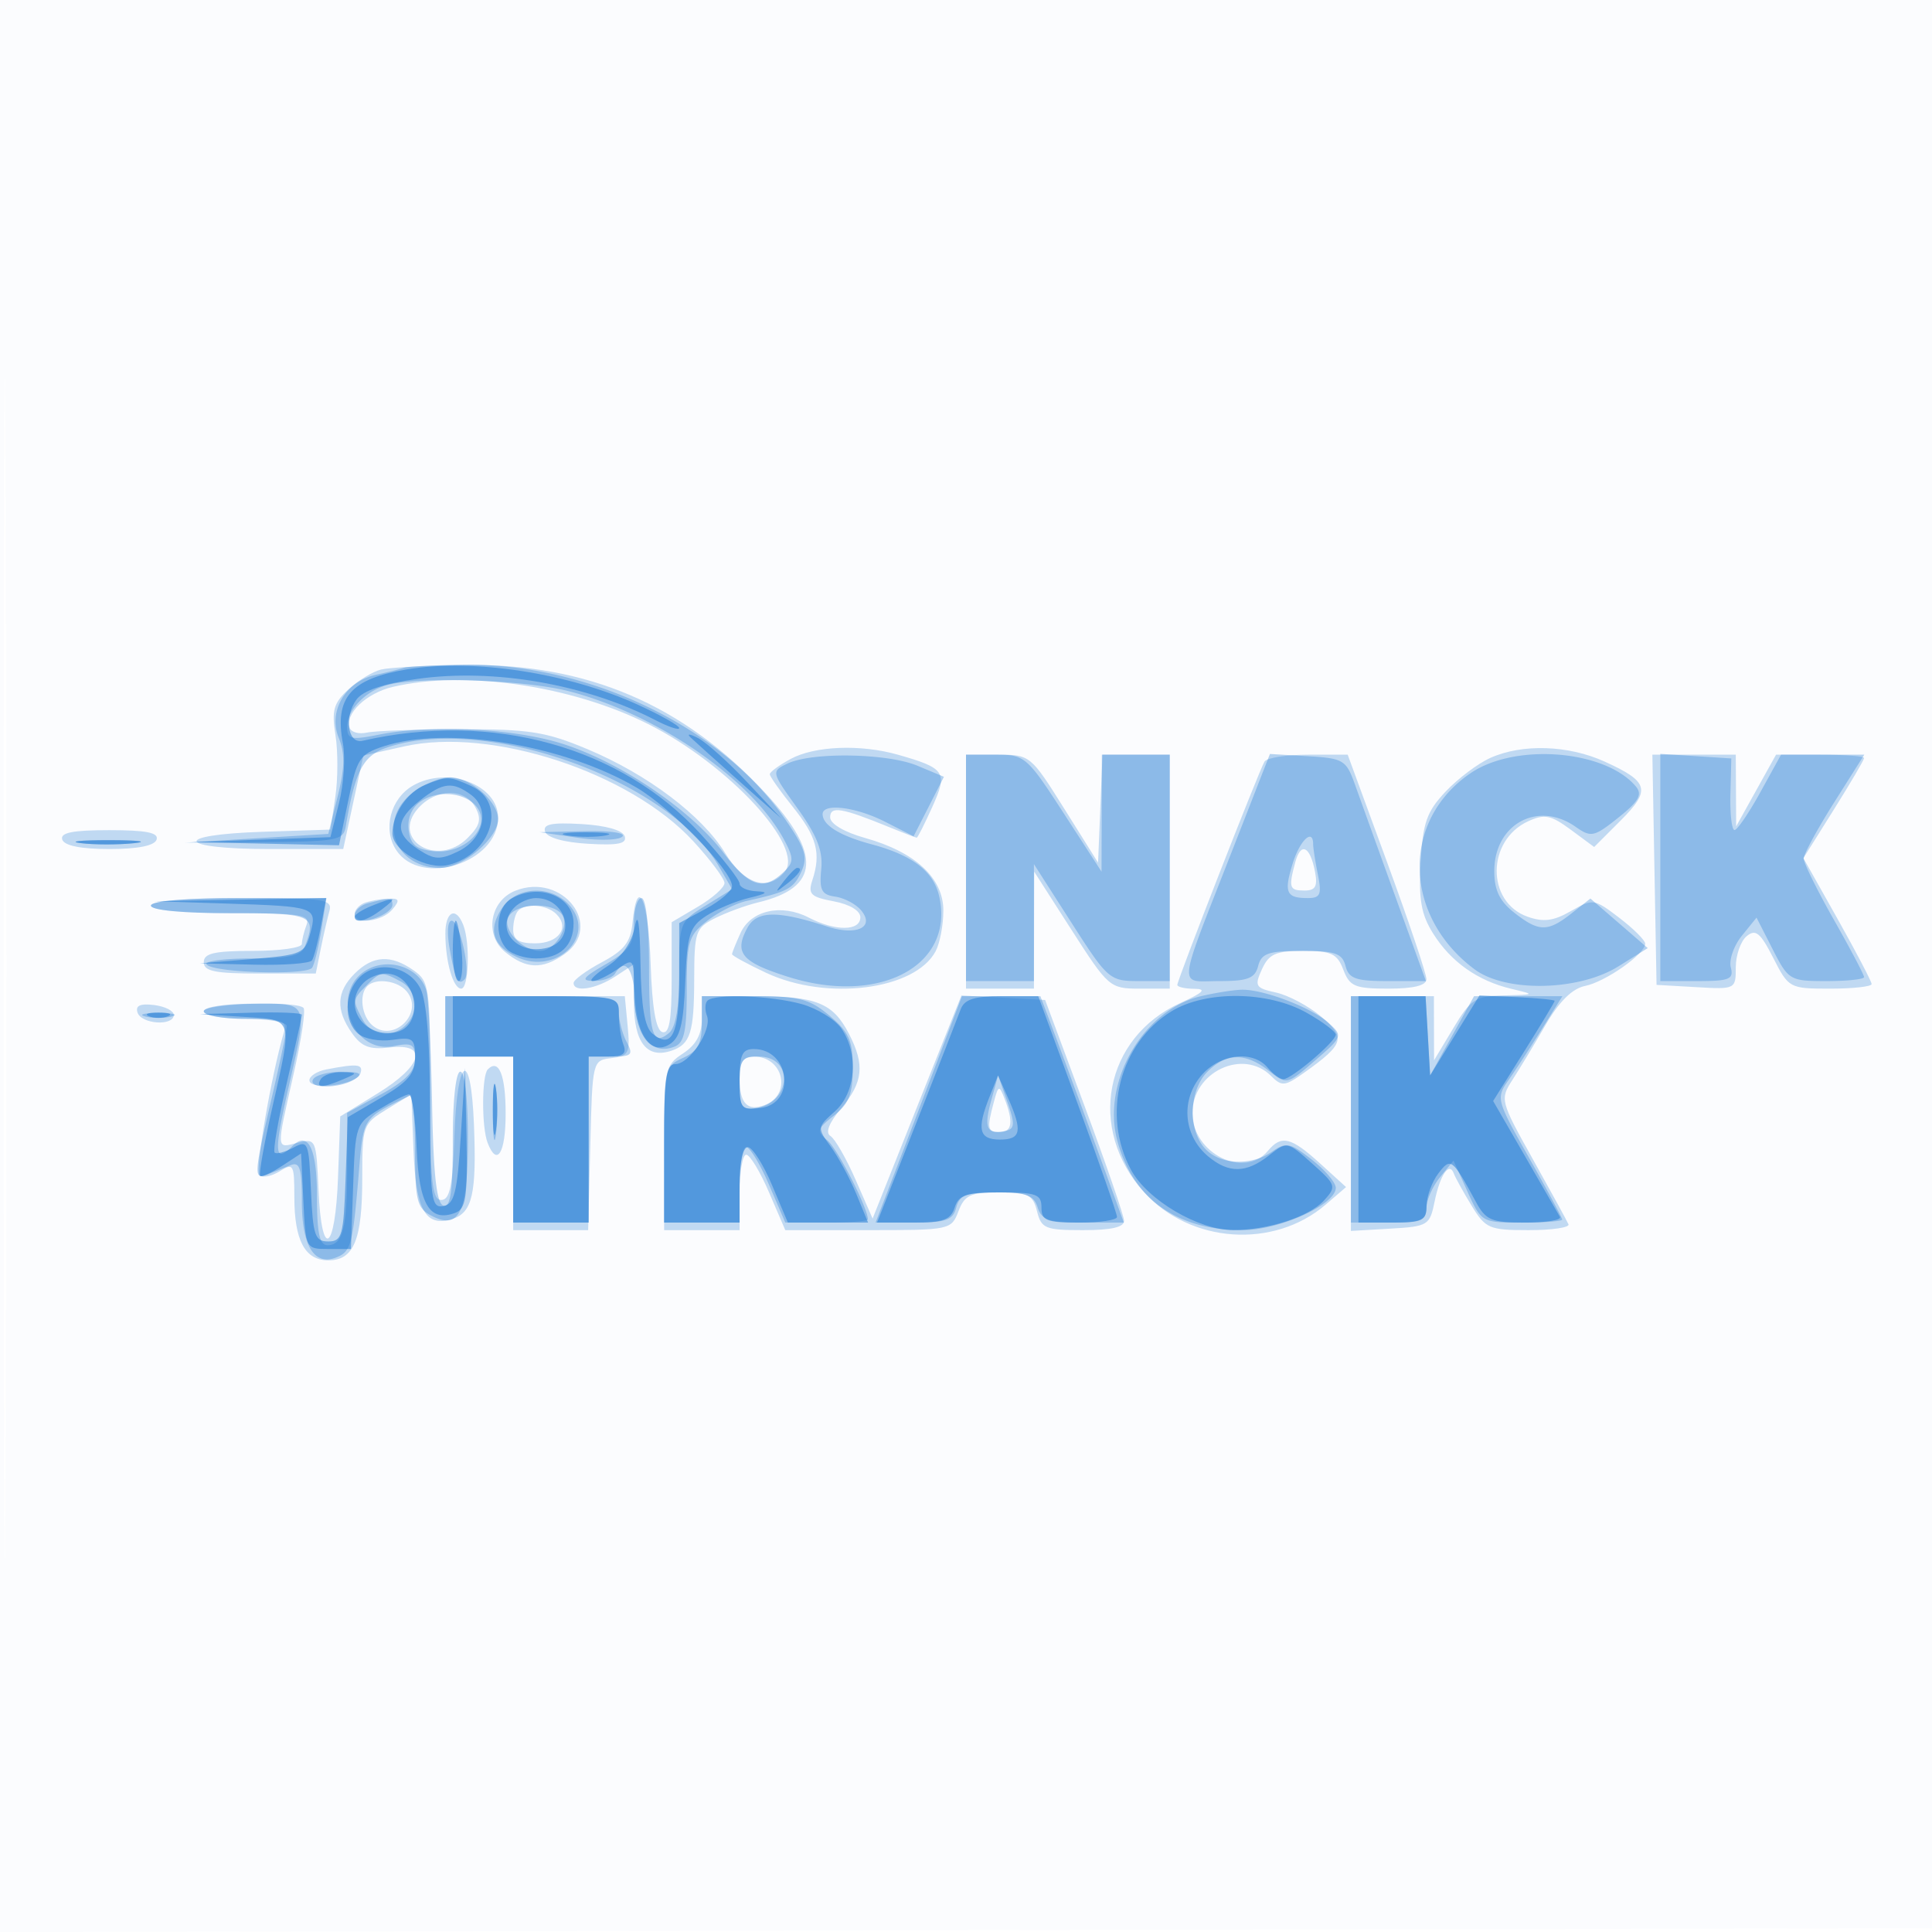
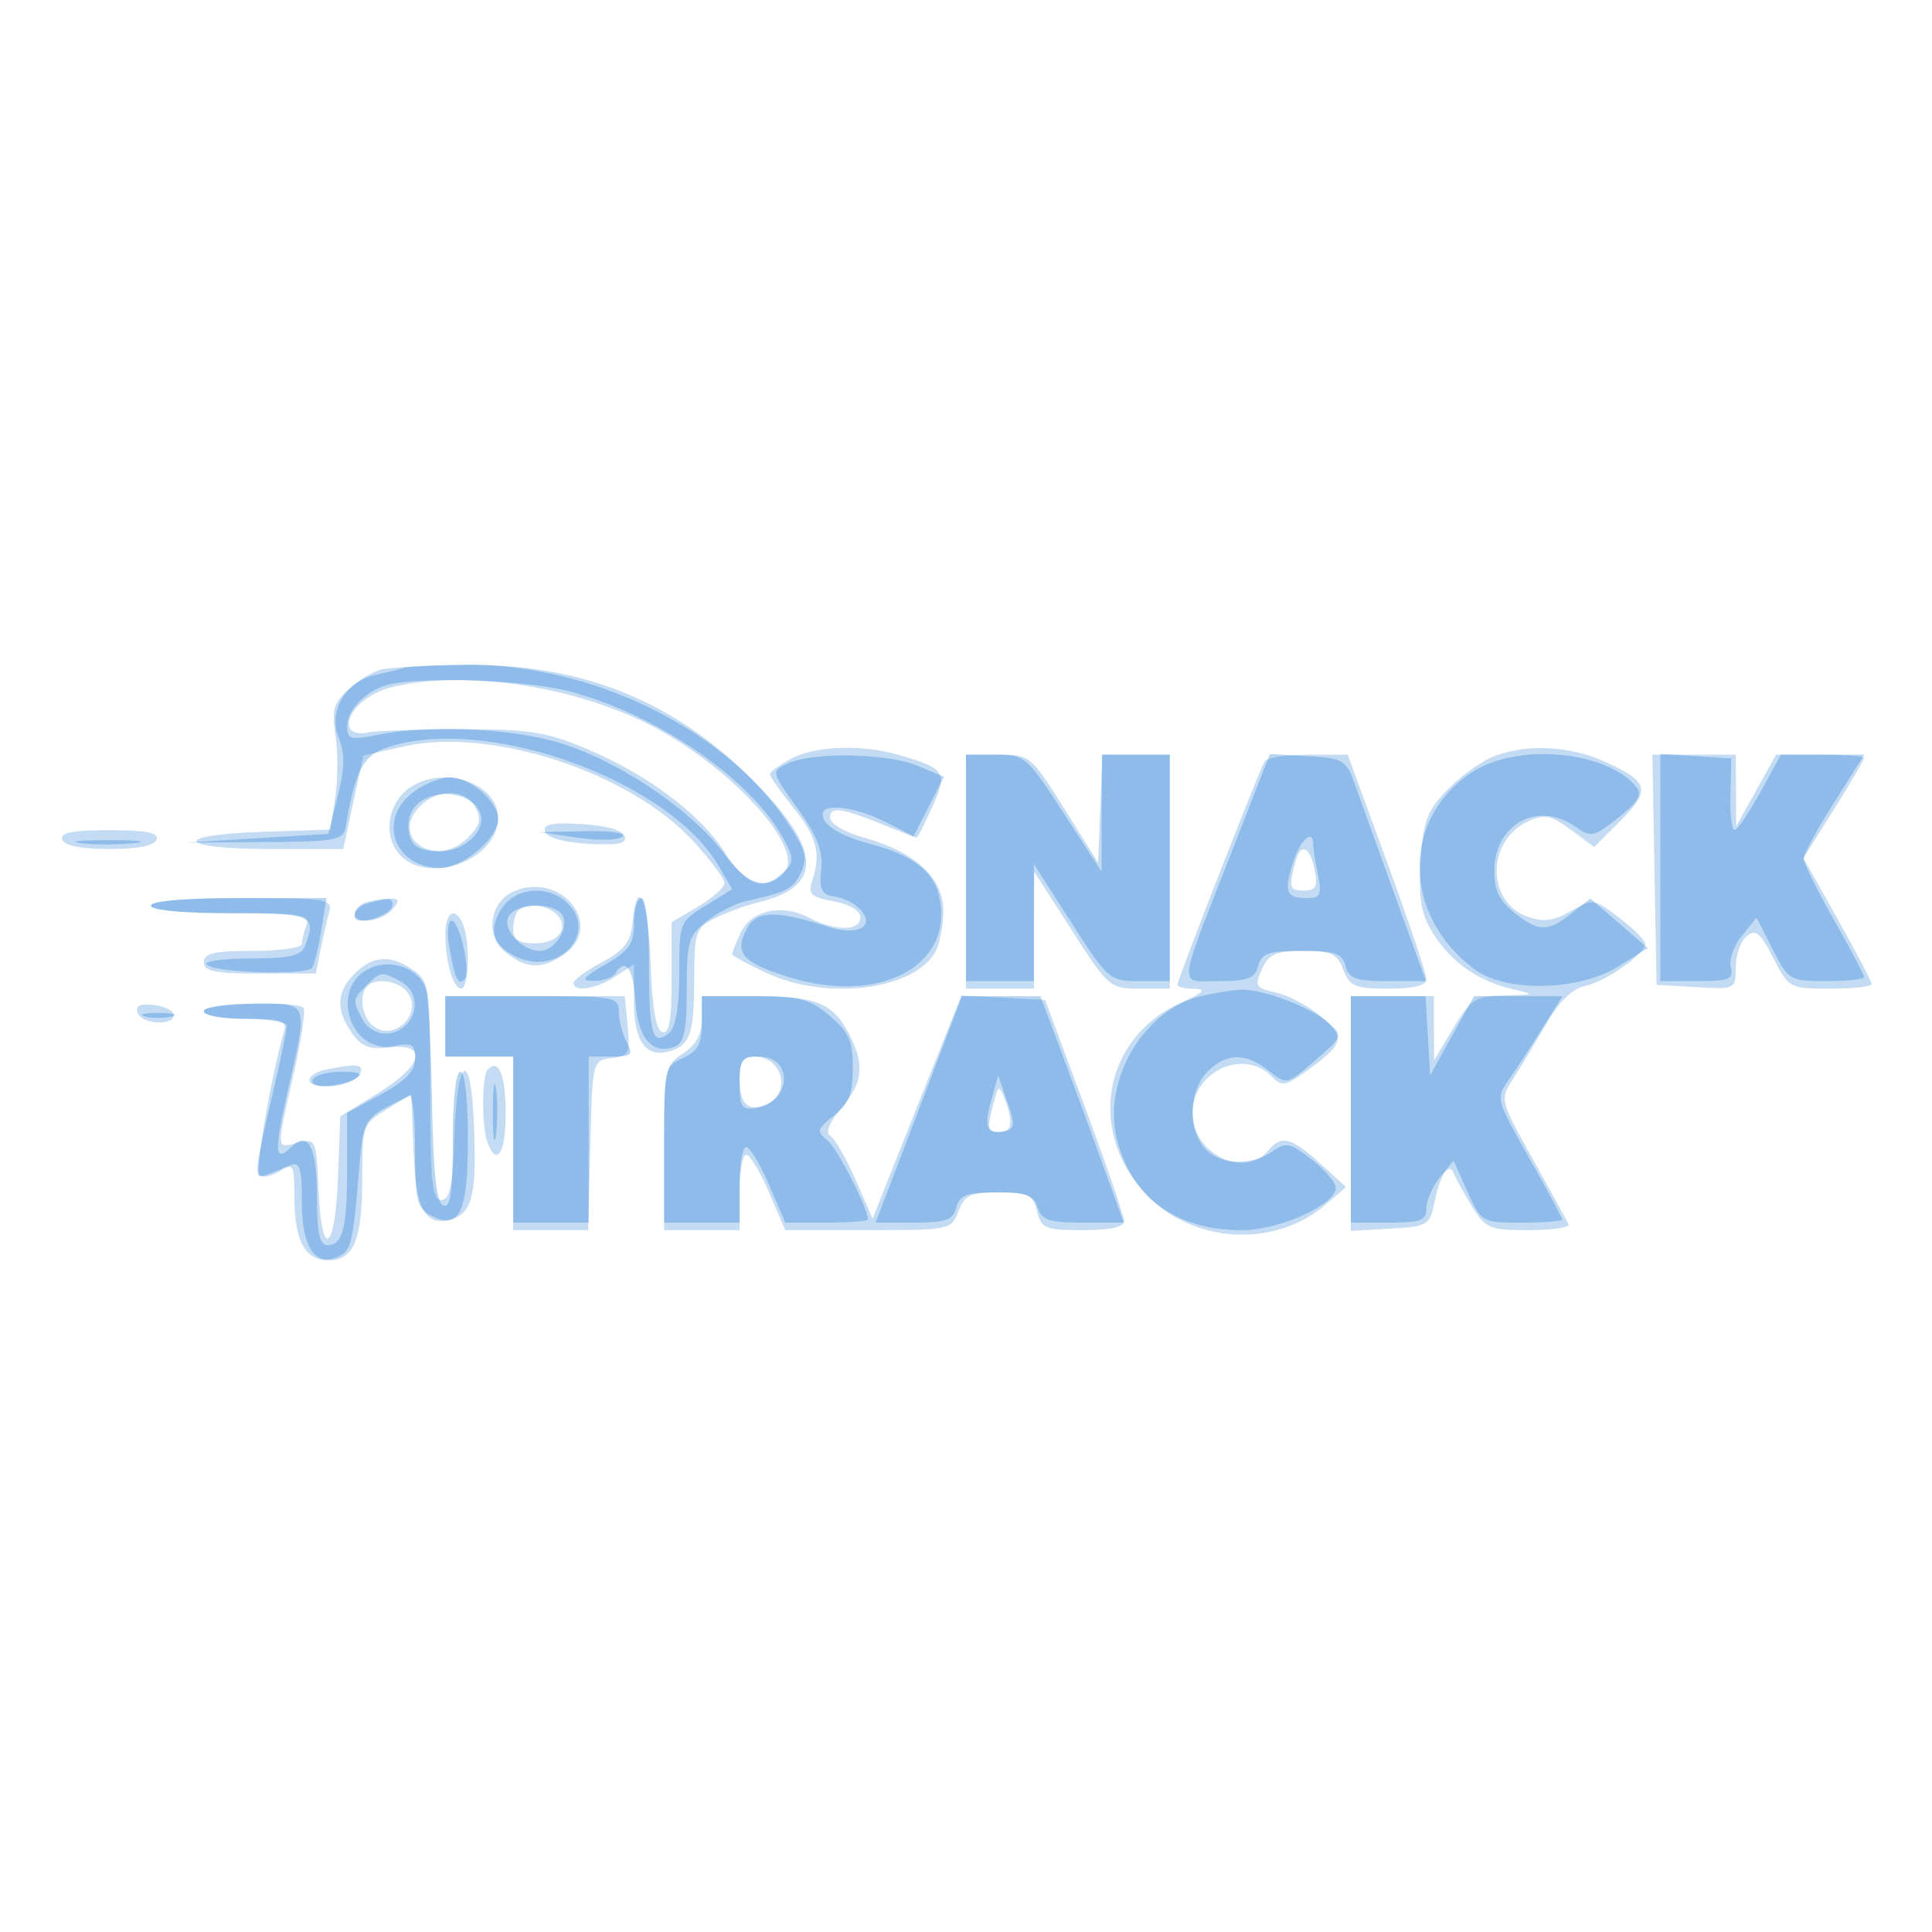
<svg xmlns="http://www.w3.org/2000/svg" width="256" height="256">
-   <path fill="#1976D2" fill-opacity=".016" fill-rule="evenodd" d="M0 128.004v128.004l128.25-.254 128.25-.254.254-127.75L257.008 0H0v128.004m.485.496c0 70.4.119 99.053.265 63.672.146-35.38.146-92.98 0-128C.604 29.153.485 58.1.485 128.5" />
  <path fill="#1976D2" fill-opacity=".259" fill-rule="evenodd" d="M50.5 88.716c-1.1.266-3.051 1.451-4.335 2.634-1.959 1.803-2.235 2.782-1.713 6.06.342 2.15.332 5.846-.023 8.214l-.645 4.304-8.898.286c-12.269.394-11.563 2.286.853 2.286h9.74l1.335-6.195 1.336-6.195 5.393-1.207c11.585-2.593 29.875 3.403 38.316 12.559 2.277 2.471 4.141 4.969 4.141 5.549 0 .581-1.575 1.986-3.5 3.122l-3.5 2.065v7.484c0 5.542-.324 7.377-1.25 7.071-.841-.279-1.345-3.253-1.539-9.084-.283-8.485-1.777-11.861-2.398-5.419-.249 2.587-1.077 3.658-4.06 5.25-2.061 1.1-3.749 2.338-3.75 2.75-.005 1.286 2.956.823 5.532-.865L84 127.77v5.08c0 5.295 1.724 7.489 5 6.365 2.479-.851 2.969-2.4 2.985-9.439.014-6.327.178-6.807 2.765-8.11 1.513-.762 4.1-1.709 5.75-2.104 8.106-1.94 8.406-6.389.972-14.418-10.91-11.785-23.628-17.231-39.76-17.028-5.067.064-10.112.334-11.212.6m1.549 2.301c-3.512.827-6.377 3.56-5.705 5.443.204.572 1.223.849 2.264.616 1.04-.234 6.617-.434 12.392-.445 9.147-.017 11.319.324 16.855 2.647 7.981 3.35 15.163 8.777 18.258 13.796 2.543 4.126 5.667 5.101 7.864 2.454 2.698-3.251-7.371-14.174-18.021-19.55-10.181-5.139-24.346-7.212-33.907-4.961m52.701 9.555c-1.513.821-2.75 1.729-2.75 2.019 0 .289 1.373 2.235 3.051 4.323 3.186 3.964 3.766 6.143 2.59 9.719-.606 1.844-.223 2.223 2.829 2.795 2.119.398 3.53 1.244 3.53 2.117 0 1.847-3.296 1.87-6.818.049-3.655-1.89-7.685-.98-9.064 2.047-.615 1.349-1.118 2.607-1.118 2.796 0 .188 2.02 1.292 4.489 2.453 8.039 3.779 19.731 2.304 22.481-2.835.567-1.058 1.03-3.488 1.03-5.4 0-4.315-3.711-7.754-10.384-9.622-2.748-.77-4.616-1.875-4.616-2.73 0-1.538 1.516-1.285 7.872 1.317 1.855.759 3.474 1.38 3.598 1.38.125 0 1.053-1.834 2.064-4.076 2.08-4.611 1.743-5.125-4.534-6.915-4.971-1.417-11.042-1.178-14.25.563m92.75-.155c-1.65.737-4.329 2.752-5.954 4.479-2.496 2.652-3.008 4.104-3.304 9.371-.277 4.931.069 6.901 1.656 9.429 2.365 3.767 5.91 6.272 10.377 7.333 3.185.757 3.173.768-.968.869-3.826.093-4.417.475-6.741 4.352l-2.547 4.25-.01-4.25L190 132h-11v31.105l5.213-.303c5.013-.29 5.24-.429 5.884-3.603.72-3.542 1.947-5.326 2.544-3.699.202.55 1.259 2.463 2.348 4.25 1.856 3.044 2.337 3.25 7.58 3.25 3.079 0 5.448-.347 5.264-.772-.183-.424-2.312-4.312-4.73-8.639-4.301-7.696-4.36-7.925-2.709-10.478.928-1.436 2.906-4.715 4.397-7.286 1.81-3.124 3.547-4.843 5.236-5.18 2.689-.538 7.973-4.248 7.973-5.599 0-.445-1.542-1.985-3.427-3.423-3.35-2.555-3.495-2.575-6.419-.897-2.293 1.316-3.634 1.49-5.741.746-5.505-1.946-5.443-10.134.095-12.658 2.165-.986 2.994-.819 5.632 1.131l3.094 2.288 3.509-3.509c4.048-4.048 3.751-5.142-2.116-7.806-4.824-2.191-10.891-2.391-15.127-.501M128 115.5V131h9l.018-7.75.018-7.75 4.969 7.75c4.843 7.554 5.07 7.75 8.982 7.75H155v-31h-8.912l-.294 7.153-.294 7.153-4.482-7.153c-4.419-7.054-4.54-7.153-8.75-7.153H128v15.5m39.556-14.591c-.706 1.143-11.556 28.934-11.556 29.6 0 .27 1.012.501 2.25.513 1.691.016 1.232.484-1.849 1.883-10.066 4.572-12.389 16.675-4.811 25.063 6.145 6.802 17.2 7.557 24.074 1.645l2.696-2.319-3.43-3.118c-3.872-3.519-5.145-3.827-6.93-1.676-3.118 3.757-10 .317-10-5 0-5.46 6.72-8.638 10.427-4.931 1.426 1.426 1.829 1.385 4.41-.453 5.283-3.762 5.54-4.621 2.216-7.418-1.653-1.391-4.342-2.822-5.977-3.181-2.729-.6-2.881-.851-1.863-3.085.927-2.035 1.82-2.432 5.472-2.432 3.735 0 4.502.36 5.315 2.5.84 2.209 1.536 2.5 5.975 2.5 3.349 0 5.028-.417 5.033-1.25.005-.687-2.34-7.662-5.212-15.5l-5.22-14.25h-5.229c-2.876 0-5.482.409-5.791.909m51.668 14.341.276 15.25 5.25.302c5.207.3 5.25.279 5.25-2.627 0-1.612.649-3.469 1.442-4.127 1.187-.985 1.809-.476 3.52 2.878 2.049 4.017 2.156 4.074 7.558 4.074 3.014 0 5.48-.273 5.48-.606 0-.333-2.034-4.223-4.521-8.645l-4.521-8.039 4.021-6.413c2.212-3.527 4.021-6.612 4.021-6.855 0-.243-2.624-.442-5.832-.442h-5.832l-2.644 4.75-2.643 4.75-.025-4.75L230 100h-11.052l.276 15.25M54.695 104.111c-2.96 1.722-4.003 5.769-2.199 8.524C55.742 117.588 66 114.326 66 108.341c0-4.377-6.727-6.893-11.305-4.23m.752 2.948c-3.776 4.173 2.492 8.002 6.514 3.98 1.662-1.662 1.87-2.486 1.027-4.062-1.376-2.571-5.177-2.53-7.541.082m16.78 3.135c.263.798 2.48 1.425 5.704 1.612 3.989.231 5.168-.012 4.842-1-.263-.798-2.48-1.425-5.704-1.612-3.989-.231-5.168.012-4.842 1M8.25 111.25c.27.81 2.472 1.25 6.25 1.25s5.98-.44 6.25-1.25c.306-.917-1.361-1.25-6.25-1.25s-6.556.333-6.25 1.25m163.377 3.011c-.905 3.378-.786 3.739 1.234 3.739 1.449 0 1.755-.557 1.381-2.515-.647-3.386-1.881-3.963-2.615-1.224M68.28 118.029c-3.387 1.349-4.121 5.872-1.32 8.14 2.767 2.24 4.904 2.315 7.817.274 5.313-3.721-.237-10.906-6.497-8.414M20 120c0 .604 4.202 1 10.607 1 9.261 0 10.53.201 10 1.582-.334.87-.607 1.995-.607 2.5 0 .505-2.925.918-6.5.918-5.111 0-6.5.321-6.5 1.5 0 1.199 1.491 1.5 7.421 1.5h7.42l.654-3.25c.36-1.787.876-4.037 1.147-5 .45-1.597-.561-1.75-11.575-1.75-7.378 0-12.067.389-12.067 1m28.25-.338c-.687.278-1.25.917-1.25 1.421 0 1.478 3.643 1.053 5-.583 1.033-1.244.926-1.487-.628-1.421-1.029.043-2.434.306-3.122.583m20.417 1.005c-.367.366-.667 1.491-.667 2.5 0 1.355.754 1.833 2.893 1.833 3.128 0 4.637-2.07 2.829-3.878-1.241-1.241-4.019-1.492-5.055-.455m-9.653 3.083c.018 3.752 1.033 7.25 2.103 7.25 1.001 0 1.198-6.015.276-8.418-.97-2.529-2.394-1.829-2.379 1.168M47 129c-2.424 2.424-2.537 4.788-.377 7.873 1.28 1.826 2.339 2.234 5 1.923 5.179-.605 4.396 2.406-1.582 6.084l-4.959 3.051-.291 8.041c-.359 9.93-2.179 11.111-2.589 1.682-.292-6.714-.345-6.835-2.75-6.231-2.905.729-2.878 1.188-.545-9.125 1.02-4.512 1.609-8.449 1.307-8.75-.993-.994-13.214-.576-13.214.452 0 .55 2.505 1 5.567 1 4.83 0 5.5.232 5.059 1.75-1.716 5.897-3.851 18.358-3.25 18.959.393.393 1.594.166 2.669-.505 1.833-1.145 1.955-.935 1.955 3.353 0 5.814 1.401 8.443 4.5 8.443 3.39 0 4.5-2.701 4.5-10.949 0-6.915.076-7.127 3.25-9.061l3.25-1.98.29 7.406c.313 7.972 1.594 10.232 5.16 9.1 2.643-.839 3.215-3.353 2.849-12.528-.407-10.2-2.226-9.142-2.588 1.506-.226 6.662-.606 8.506-1.75 8.506-1.214 0-1.461-2.443-1.461-14.443 0-13.792-.1-14.514-2.223-16-2.991-2.095-5.374-1.96-7.777.443m1.667 1.667c-1.13 1.13-.739 4.029.706 5.228 2.816 2.337 6.859-1.706 4.522-4.522-1.199-1.445-4.098-1.836-5.228-.706M59 136v4h9v23h9.934l.283-11.25c.282-11.196.295-11.251 2.805-11.544 2.297-.269 2.489-.648 2.145-4.25L82.79 132H59v4m34-1.023c0 2.072-.76 3.475-2.5 4.615-2.413 1.581-2.5 2.016-2.5 12.523V163h10v-5c0-2.75.395-5 .877-5s1.845 2.25 3.028 5l2.151 5h10.997c10.809 0 11.013-.043 11.947-2.5.816-2.146 1.576-2.5 5.367-2.5 3.877 0 4.493.305 5.044 2.5.573 2.286 1.096 2.5 6.108 2.5 3.747 0 5.464-.395 5.426-1.25-.03-.687-2.395-7.55-5.256-15.25l-5.202-14-5.547-.294-5.546-.294-5.884 14.777-5.884 14.777-2.251-5.135c-1.238-2.825-2.74-5.439-3.339-5.809-.703-.434-.196-1.732 1.438-3.674 2.905-3.452 3.142-5.756 1.016-9.868-2.117-4.093-4.33-4.98-12.424-4.98H93v2.977m-74.776-.804c.512 1.534 4.761 1.823 4.807.327.017-.55-1.157-1.147-2.609-1.327-1.844-.228-2.507.073-2.198 1M98 142.941c0 3.262 1.05 4.361 3.332 3.485 3.632-1.394 2.493-6.426-1.454-6.426-1.412 0-1.878.731-1.878 2.941m-54.75-1.235c-1.237.238-2.25.88-2.25 1.427 0 1.429 6.266.61 6.756-.883.412-1.255-.341-1.346-4.506-.544m21.389-.012c-.811.812-.834 7.634-.032 9.724 1.248 3.251 2.393 1.404 2.393-3.859 0-5.109-.895-7.331-2.361-5.865m67.043 4.36c-.942 3.522-.854 3.946.818 3.946 1.619 0 1.802-1.368.598-4.446-.706-1.803-.81-1.766-1.416.5" />
  <path fill="#1976D2" fill-opacity=".312" fill-rule="evenodd" d="M53.5 88.491c-.55.184-2.232.606-3.737.937-3.998.882-6.31 4.825-4.882 8.328.841 2.062.808 3.986-.131 7.744l-1.25 5-9.5.577-9.5.578 10.488-.078c9.678-.071 10.515-.232 10.826-2.077 1.233-7.302 2.279-9.337 5.349-10.407 12.95-4.514 37.422 4.203 44.093 15.708l1.756 3.028-3.506 2.167c-3.452 2.133-3.506 2.273-3.506 8.963 0 4.465-.46 7.178-1.342 7.91-2.197 1.823-2.658.255-2.658-9.036 0-5.222-.409-8.833-1-8.833-.55 0-1 1.487-1 3.303 0 2.765-.612 3.659-3.75 5.477-3.064 1.776-3.349 2.178-1.559 2.197 1.205.013 2.469-.427 2.809-.977 1.354-2.191 2.406-.769 2.695 3.648.323 4.922 2.242 7.166 5.169 6.043 1.298-.498 1.636-2.067 1.636-7.587 0-6.345.235-7.144 2.662-9.053 1.465-1.152 3.827-2.352 5.25-2.666 5.446-1.202 6.241-1.626 7.265-3.873.885-1.944.544-3.057-2.132-6.946-8.4-12.209-25.959-20.673-42.505-20.487-3.872.043-7.49.229-8.04.412m-2 2.228c-2.918.711-5.5 3.304-5.5 5.524 0 1.739.427 1.849 4.25 1.095 6.887-1.358 17.816-.818 24.22 1.196 7.694 2.42 17.069 8.759 21.395 14.466 3.464 4.57 5.308 5.13 8.07 2.451 1.246-1.209 1.246-1.749 0-4.108-4.224-7.995-16.872-16.74-28.579-19.759-5.734-1.478-19.317-1.971-23.856-.865m52.834 10.464c-2.151 1.04-2.142 1.079 1.319 5.897 2.625 3.654 3.406 5.66 3.166 8.135-.265 2.733.047 3.337 1.858 3.595 1.198.171 2.744.992 3.436 1.826 1.854 2.234-.602 3.401-4.497 2.136-6.67-2.165-9.363-2.112-10.605.207-1.766 3.3-.733 4.52 5.48 6.474 12.052 3.791 21.978-1.49 19.971-10.625-.735-3.348-3.486-5.482-8.962-6.951-4.213-1.13-6.5-2.537-6.5-3.999 0-1.508 4.412-.962 8.316 1.028l3.739 1.906 2.011-3.941 2.01-3.941-3.506-1.465c-4.006-1.674-14.019-1.838-17.236-.282M128 115v15h9v-15.5l4.966 7.75c4.847 7.565 5.062 7.75 9 7.75H155v-30h-9l-.02 7.75-.02 7.75-5.023-7.75c-4.871-7.515-5.143-7.75-8.98-7.75H128v15m35.275-2.298c-7.398 18.947-7.231 17.298-1.749 17.298 3.82 0 4.756-.361 5.184-2 .44-1.681 1.364-2 5.79-2s5.35.319 5.79 2c.436 1.668 1.364 2 5.587 2h5.063l-4.069-11.25a4624.83 4624.83 0 0 1-5.316-14.75c-1.176-3.301-1.532-3.517-6.265-3.798l-5.018-.297-4.997 12.797m31.6-10.263c-9.231 6.273-8.983 18.911.51 25.999 4.123 3.079 13.784 2.889 19.033-.373l3.918-2.436-3.799-3.284-3.799-3.284-2.504 1.97c-3.161 2.486-4.328 2.47-7.599-.104-1.931-1.518-2.635-2.988-2.635-5.5 0-6.23 5.769-9.378 10.768-5.877 2.066 1.447 2.444 1.366 5.671-1.209 2.705-2.158 3.213-3.055 2.333-4.116-4.022-4.846-15.961-5.82-21.897-1.786M220 114.945V130h4.906c4.24 0 4.843-.246 4.434-1.807-.26-.994.401-2.887 1.469-4.205l1.941-2.398 2.145 4.205c2.087 4.09 2.282 4.205 7.125 4.205 2.739 0 4.98-.239 4.98-.531 0-.292-1.8-3.707-4-7.589-2.2-3.883-4-7.533-4-8.111 0-.579 1.807-3.914 4.015-7.411l4.016-6.358h-11.032l-2.749 4.986c-1.513 2.742-3.049 4.992-3.414 5-.366.008-.611-2.124-.547-4.736l.119-4.75-4.704-.305L220 99.89v15.055m-165.365-9.872c-4.682 3.682-2.33 9.927 3.739 9.927 2.966 0 7.626-3.945 7.626-6.455 0-2.33-3.691-5.545-6.365-5.545-1.301 0-3.551.933-5 2.073m1.019 1.191c-1.15.841-1.714 2.267-1.499 3.792.268 1.899 1.026 2.511 3.396 2.743 3.914.382 7.43-3.013 5.806-5.608-1.363-2.177-5.339-2.656-7.703-.927M76.5 111c2.75.403 5.427.343 5.95-.134.544-.496-1.59-.809-5-.732l-5.95.133 5 .733m-65.772.722c1.775.221 4.925.224 7 .008 2.074-.217.622-.397-3.228-.402-3.85-.004-5.548.173-3.772.394m160.551 2.722c-1.175 3.828-.854 4.556 2.013 4.556 1.66 0 1.863-.476 1.333-3.125-.344-1.719-.625-3.519-.625-4 0-2.203-1.77-.533-2.721 2.569M66.5 120.359c-1.877 2.866-1.202 5 2.051 6.482 5.271 2.402 10.533-2.881 6.884-6.913-2.461-2.719-7.015-2.499-8.935.431M20 120c0 .603 4.167 1 10.5 1 10.93 0 11.492.251 9.893 4.418-.467 1.216-2.098 1.582-7.059 1.582-3.549 0-6.238.346-5.977.769.69 1.116 13.347 1.519 14.01.446.308-.498.859-2.775 1.224-5.06l.665-4.155H31.628c-7.085 0-11.628.391-11.628 1m28.75-.311c-1.804.472-2.466 2.311-.832 2.311 1.731 0 4.082-1.214 4.082-2.107 0-.933-.369-.956-3.25-.204m18.556 1.956c-.644 1.679 1.974 4.355 4.263 4.355 1.815 0 3.726-2.789 3.074-4.487-.805-2.099-6.52-1.996-7.337.132m-7.719 4.105c.742 4.102 1.122 4.874 1.977 4.019.867-.867-.662-7.769-1.721-7.769-.533 0-.643 1.609-.256 3.75m-10.694 2.61c-5.319 2.637-2.466 11.405 3.334 10.245 2.372-.475 2.773-.23 2.773 1.691 0 1.631-1.232 2.919-4.5 4.704l-4.5 2.458v7.189c0 8.067-.576 10.353-2.607 10.353-1.046 0-1.393-1.602-1.393-6.441 0-6.42-1.168-8.791-3.287-6.672-2.314 2.314-2.442.871-.63-7.137C40.867 132.44 41.085 133 33.5 133c-3.667 0-6.5.436-6.5 1 0 .55 2.475 1 5.5 1s5.5.433 5.5.961c0 .529-.9 4.821-2 9.539-2.397 10.278-2.427 10.887-.5 10.107l3-1.214c1.225-.496 1.5.399 1.5 4.878 0 5.787 1.64 8.465 4.51 7.364 1.983-.761 2.223-1.625 2.994-10.758.676-8.014.408-7.59 6.746-10.678.413-.201.75 3.031.75 7.182 0 6.603.259 7.687 2.064 8.653 3.807 2.038 4.936-.284 4.936-10.156 0-5.252-.408-8.878-1-8.878-.593 0-1 3.694-1 9.083 0 6.822-.311 8.98-1.25 8.669-.897-.298-1.319-4.068-1.494-13.334-.135-7.105-.461-13.853-.726-14.997-.693-2.987-4.616-4.559-7.637-3.061m-.322 2.211c-1.859 1.86-1.875 1.993-.536 4.495 1.167 2.18 3.963 2.536 5.765.734 1.802-1.802 1.446-4.598-.734-5.765-2.502-1.339-2.635-1.323-4.495.536m110.544 1.433c-7.633 1.801-13.149 11.324-11.073 19.115 2.052 7.701 7.872 11.881 16.54 11.881 4.941 0 12.418-3.379 12.418-5.612 0-.684-1.435-2.366-3.19-3.739-2.861-2.239-3.399-2.35-5.222-1.073-2.811 1.969-6.955 1.781-8.933-.405-2.277-2.516-2.1-7.726.345-10.171 2.502-2.502 5.044-2.54 8.121-.119 2.38 1.871 2.408 1.865 6.129-1.351 3.657-3.162 3.696-3.269 1.81-4.976-2.253-2.039-8.686-4.492-11.56-4.408-1.1.032-3.523.418-5.385.858M59 136v4h9v22h10v-22h3.035c2.691 0 2.918-.219 2-1.934-.569-1.064-1.035-2.864-1.035-4 0-1.968-.545-2.066-11.5-2.066H59v4m34-.479c0 2.786-.522 3.76-2.5 4.661-2.432 1.108-2.5 1.42-2.5 11.479V162h10v-5c0-2.75.395-5 .877-5s1.845 2.25 3.028 5l2.151 5h5.472c3.01 0 5.472-.188 5.472-.417 0-1.502-4.017-9.352-5.353-10.461-1.478-1.227-1.399-1.529.863-3.309 1.97-1.549 2.49-2.865 2.49-6.297 0-3.617-.512-4.769-3.077-6.927-2.661-2.24-4.01-2.589-10-2.589H93v3.521m31.331 4.729c-1.724 4.537-4.3 11.287-5.724 15l-2.59 6.75h5.085c4.244 0 5.172-.331 5.608-2 .432-1.651 1.364-2 5.339-2 3.938 0 4.932.365 5.451 2 .531 1.674 1.513 2 6.024 2h5.39l-3.363-9.25a1766.681 1766.681 0 0 0-5.529-15l-2.166-5.75h-10.391l-3.134 8.25M179 147v15h5c4.236 0 5-.289 5-1.889 0-1.039.809-2.889 1.798-4.11l1.799-2.221 1.853 4.11c1.836 4.07 1.906 4.11 7.202 4.11 2.941 0 5.348-.18 5.348-.401 0-.22-1.985-3.919-4.412-8.22-4.354-7.717-4.388-7.851-2.641-10.349.974-1.391 2.965-4.442 4.424-6.78l2.654-4.25h-11.707l-2.909 5.25-2.909 5.25-.302-5.25-.303-5.25H179v15M19.25 134.689c.962.252 2.538.252 3.5 0 .962-.251.175-.457-1.75-.457s-2.712.206-1.75.457M98 143.57c0 3.084.292 3.526 2.148 3.25 4.731-.704 5.075-6.82.383-6.82-2.235 0-2.531.417-2.531 3.57M41.5 143c-.792 1.282 3.517 1.282 5.5 0 1.141-.738.737-.973-1.691-.985-1.755-.008-3.469.435-3.809.985m23.81 4.5c.005 3.3.192 4.529.415 2.732.222-1.797.218-4.497-.01-6-.229-1.503-.411-.032-.405 3.268m65.985-1.5c-.965 3.525-.484 4.428 2.038 3.827 1.13-.269 1.156-.943.146-3.827l-1.226-3.5-.958 3.5" />
-   <path fill="#1976D2" fill-opacity=".5" fill-rule="evenodd" d="M54 88.683c-7.53 1.236-9.707 3.736-8.563 9.834.345 1.838.113 5.383-.515 7.877l-1.141 4.534-9.141.328-9.14.329 9.711.207 9.711.208 1.236-5.988c1.141-5.524 1.502-6.075 4.666-7.119 8.355-2.757 23.794-.237 33.541 5.475C88.91 107.032 97 115.384 97 117.413c0 .623-1.575 1.98-3.5 3.017l-3.5 1.885v7.283c0 7.463-.978 9.495-3.544 7.366-1.033-.858-1.494-3.569-1.588-9.336-.085-5.274-.348-6.978-.75-4.853-.4 2.118-1.677 3.969-3.618 5.243-1.65 1.083-2.538 1.972-1.973 1.975.566.004 2.028-.694 3.25-1.55 2.195-1.537 2.223-1.502 2.223 2.809 0 5.52 2.104 8.724 4.691 7.143 1.421-.868 1.872-2.637 2.103-8.255.261-6.345.574-7.335 2.775-8.777 1.365-.894 3.932-1.971 5.706-2.392 2.37-.563 2.629-.793.975-.869-1.237-.056-2.25-.516-2.25-1.021 0-.506-2.303-3.44-5.118-6.519-10.639-11.642-27.652-16.345-44.858-12.4-1.949.446-2.474-3.164-.794-5.462.87-1.19 3.551-2.103 8.039-2.739 10.138-1.435 22.33.678 31.617 5.48C88.599 96.327 90 96.79 90 96.47c0-.319-2.437-1.696-5.415-3.06-9.248-4.234-21.786-6.172-30.585-4.727m37.5 9.029c.55.526 3.475 3.152 6.5 5.836l5.5 4.879-4.5-4.79c-2.475-2.635-5.4-5.261-6.5-5.836-1.1-.575-1.55-.615-1-.089m-35.185 6.295c-2.334.941-4.315 3.88-4.315 6.404 0 2.326 4.574 4.913 7.423 4.198 5.799-1.456 7.78-8.284 3.03-10.448-2.928-1.335-3.191-1.341-6.138-.154m-.68 2.066c-3.283 2.582-3.337 4.421-.188 6.484 2.105 1.379 2.838 1.416 5.25.264 3.402-1.626 4.308-5.613 1.707-7.515-2.448-1.79-3.7-1.648-6.769.767m19.629 4.645c1.52.229 3.77.223 5-.014 1.23-.237-.014-.425-2.764-.418-2.75.008-3.756.202-2.236.432m-64.536 1.004c1.775.221 4.925.224 7 .008 2.074-.217.622-.397-3.228-.402-3.85-.004-5.548.173-3.772.394m93.144 5.028c-1.243 1.586-1.208 1.621.378.378 1.666-1.307 2.195-2.128 1.372-2.128-.207 0-.995.787-1.75 1.75m-36.122 2.33c-2.009 1.17-2.318 4.952-.55 6.72.66.66 2.37 1.2 3.8 1.2 3.201 0 5-1.679 5-4.665 0-3.573-4.592-5.385-8.25-3.255m-37.75.644c11.86.386 12.046.453 11.112 3.967-.706 2.658-1.12 2.84-7.679 3.382l-6.933.574 7.191.176c3.955.098 7.402-.164 7.659-.581.258-.416.784-2.441 1.171-4.5l.702-3.742-11.362.208-11.361.207 9.5.309m19.25.307c-1.237.498-2.25 1.144-2.25 1.437 0 .97 1.592.552 3.559-.936 2.212-1.674 1.903-1.792-1.309-.501m18.95.169c-2.77 2.77.142 6.433 4.287 5.393C76.48 124.59 75.219 119 71 119c-.88 0-2.14.54-2.8 1.2M60 126c0 2.2.349 4 .776 4 .427 0 .605-1.8.395-4-.209-2.2-.559-4-.776-4-.217 0-.395 1.8-.395 4m-12.374 3.517c-2.033 2.033-2.102 5.843-.135 7.475.82.681 2.845 1.039 4.5.796 2.719-.399 3.009-.178 3.009 2.29 0 2.177-.906 3.263-4.46 5.346l-4.46 2.613-.29 8.232c-.263 7.468-.475 8.231-2.29 8.231-1.774 0-2.033-.765-2.296-6.761-.283-6.457-.387-6.711-2.336-5.669-1.121.601-2.237.895-2.478.653-.241-.241.473-4.345 1.586-9.119 1.113-4.775 2.024-8.889 2.024-9.143 0-.253-3.038-.376-6.75-.272l-6.75.189 5.75.361c6.71.421 6.562-.057 3.783 12.236-1.054 4.661-1.757 8.635-1.562 8.83.196.195 1.497-.393 2.892-1.307l2.537-1.663.3 6.333c.299 6.302.314 6.332 3.3 6.332h3l.291-8.29c.286-8.134.351-8.326 3.5-10.246 1.765-1.076 3.527-1.958 3.915-1.96.389-.002.839 3.211 1 7.141.308 7.492 1.737 9.858 5.158 8.546 1.372-.527 1.605-2.126 1.447-9.91l-.189-9.281-.561 8.99c-.468 7.501-.851 9.045-2.311 9.323-1.595.304-1.751-.845-1.765-12.99-.009-8.687-.452-14.193-1.273-15.823-1.519-3.017-5.772-3.797-8.086-1.483m.574.683c-2.86 2.86-.228 7.225 3.995 6.627 4.227-.599 3.195-7.827-1.117-7.827-.923 0-2.218.54-2.878 1.2M60 136v4h8v22h10v-22h2.607c1.966 0 2.458-.389 2-1.582-.334-.87-.607-2.67-.607-4 0-2.411-.033-2.418-11-2.418H60v4m33.736-3.402c-.329.329-.355 1.232-.057 2.007.703 1.833-2.295 6.395-4.202 6.395-1.209 0-1.477 1.906-1.477 10.5V162h10v-5c0-2.931.449-5 1.086-5 .597 0 2.037 2.25 3.198 5l2.113 5h10.63l-1.543-3.75c-.848-2.062-2.376-4.898-3.396-6.302-1.83-2.518-1.824-2.579.529-4.674 2.801-2.495 3.201-7.661.854-11.013-.842-1.201-3.204-2.648-5.25-3.217-4.069-1.129-11.535-1.397-12.485-.446m33.556 1.152c-.355.963-2.994 7.713-5.863 15L116.211 162h4.827c3.949 0 4.943-.364 5.462-2 .532-1.677 1.513-2 6.067-2 4.766 0 5.433.245 5.433 2 0 1.733.667 2 5 2 2.75 0 5.004-.338 5.008-.75.005-.412-2.34-7.162-5.212-15l-5.22-14.25h-4.82c-3.677 0-4.972.415-5.464 1.75m27.949.245c-6.888 4.199-9.316 13.667-5.386 20.996 2.144 3.997 8.942 8.012 13.552 8.003 4.675-.008 10.085-1.775 12.036-3.931 1.673-1.849 1.611-2.043-1.575-4.89-3.305-2.952-3.328-2.957-5.728-1.069-3 2.36-5.309 2.402-8.026.146-3.216-2.67-3.702-7.233-1.12-10.516 2.422-3.079 6.959-3.701 9.006-1.234.685.825 1.605 1.5 2.046 1.5 1.078 0 6.954-4.989 6.954-5.905 0-.4-1.749-1.71-3.886-2.911-5.114-2.874-13.327-2.961-17.873-.189M180 147v15h4.5c3.991 0 4.504-.255 4.532-2.25.017-1.238.71-3.148 1.539-4.245 1.653-2.187 1.866-2.027 4.991 3.745 1.321 2.439 2.059 2.75 6.523 2.75 2.768 0 4.846-.338 4.618-.75-.229-.412-2.315-4.038-4.636-8.056l-4.22-7.306 4.076-6.502c2.242-3.576 4.077-6.62 4.077-6.765 0-.145-2.241-.366-4.979-.491l-4.98-.227-3.27 5.299-3.271 5.298-.302-5.25-.303-5.25H180v15M19.75 134.662c.688.278 1.813.278 2.5 0 .688-.277.125-.504-1.25-.504s-1.937.227-1.25.504M98 143.066c0 3.847.149 4.05 2.75 3.75 4.761-.547 3.95-7.816-.872-7.816-1.529 0-1.878.755-1.878 4.066M42.5 143c-.731 1.183.248 1.183 3 0 1.928-.829 1.921-.862-.191-.93-1.205-.038-2.469.38-2.809.93m22.8 4c0 3.025.187 4.262.416 2.75.229-1.512.229-3.988 0-5.5s-.416-.275-.416 2.75m65.823-1.685c-1.731 4.339-1.404 5.685 1.377 5.685 2.8 0 3.02-1.125 1.078-5.5l-1.333-3-1.122 2.815" />
</svg>